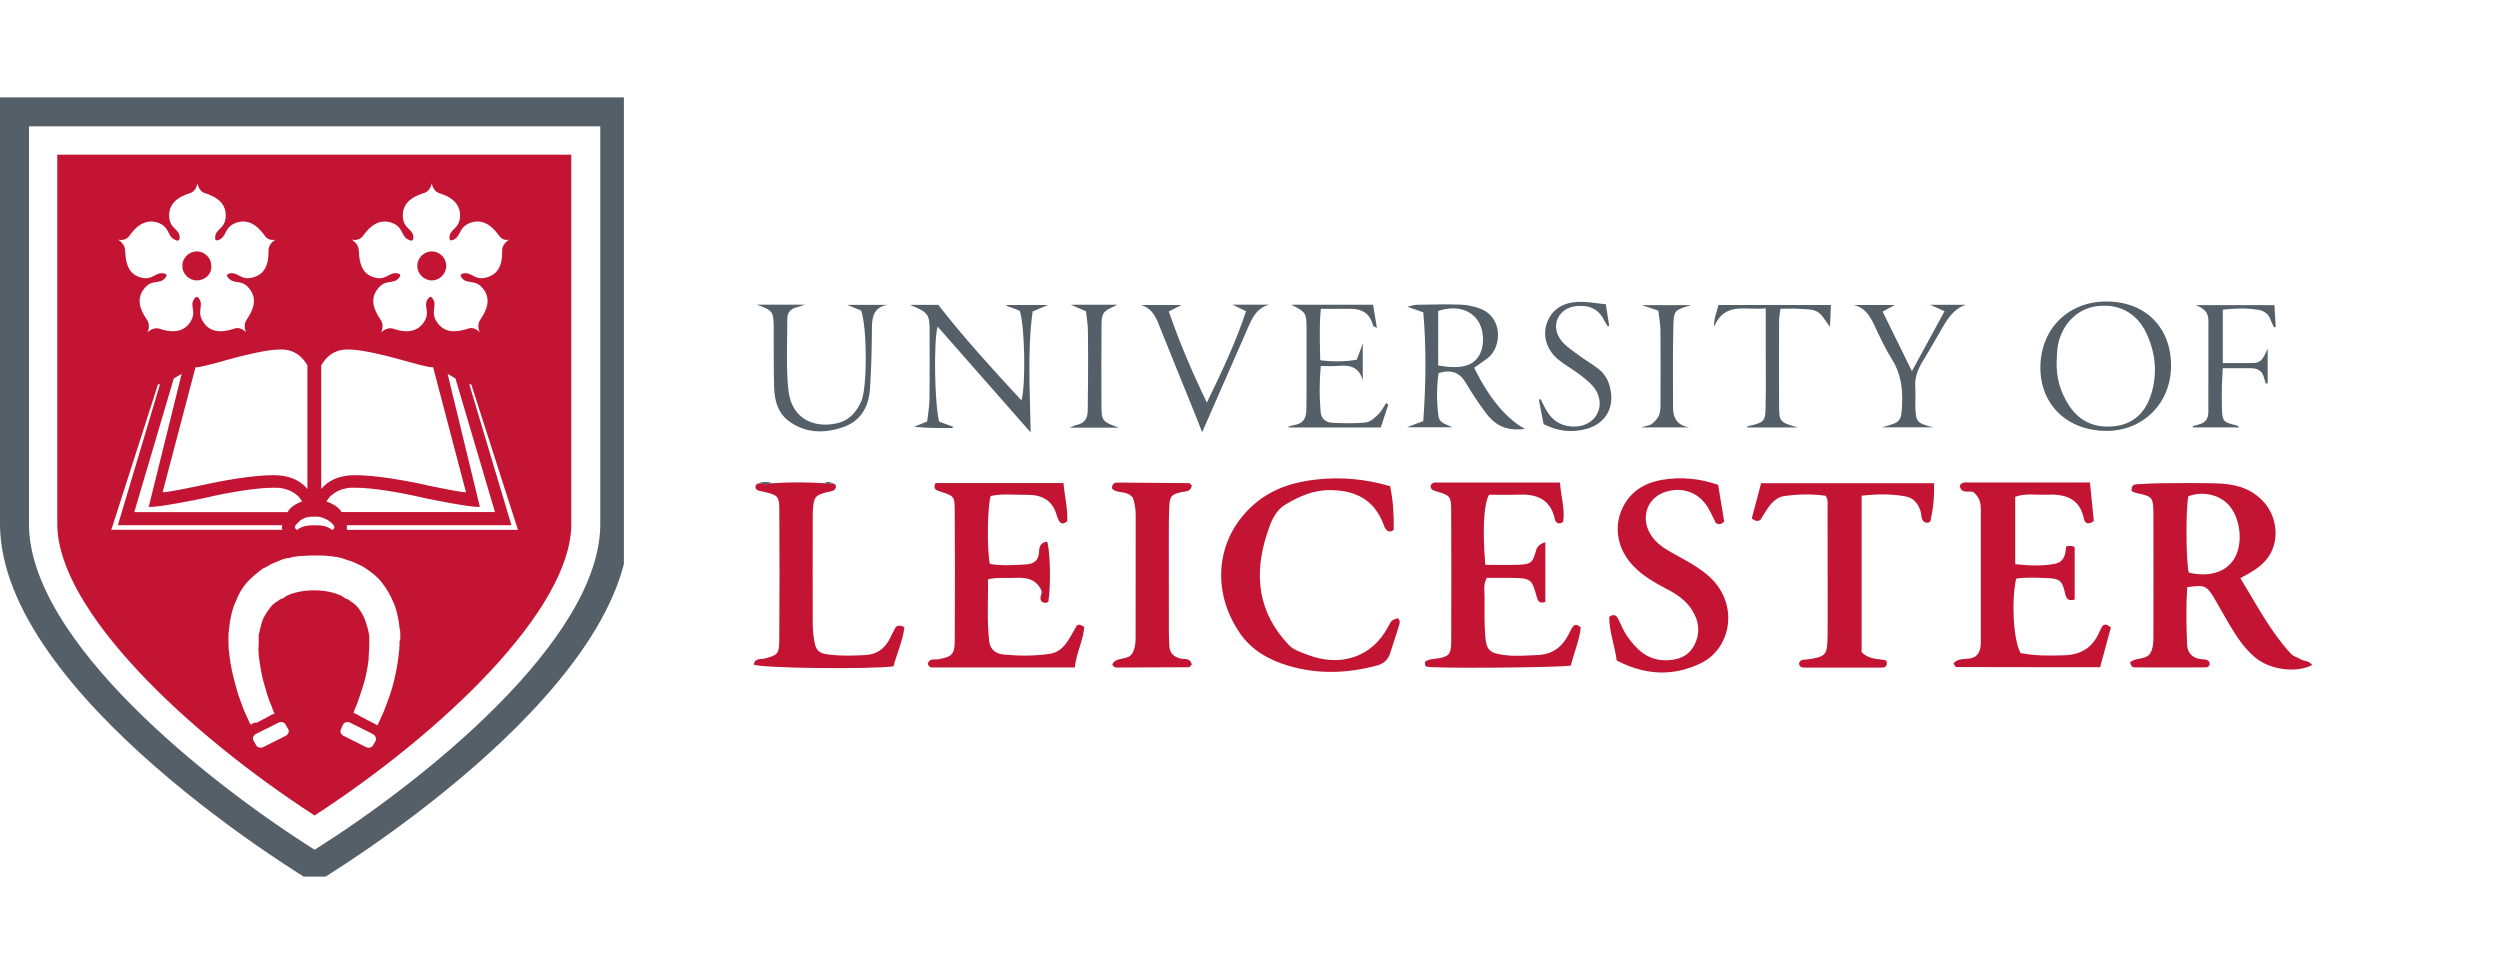
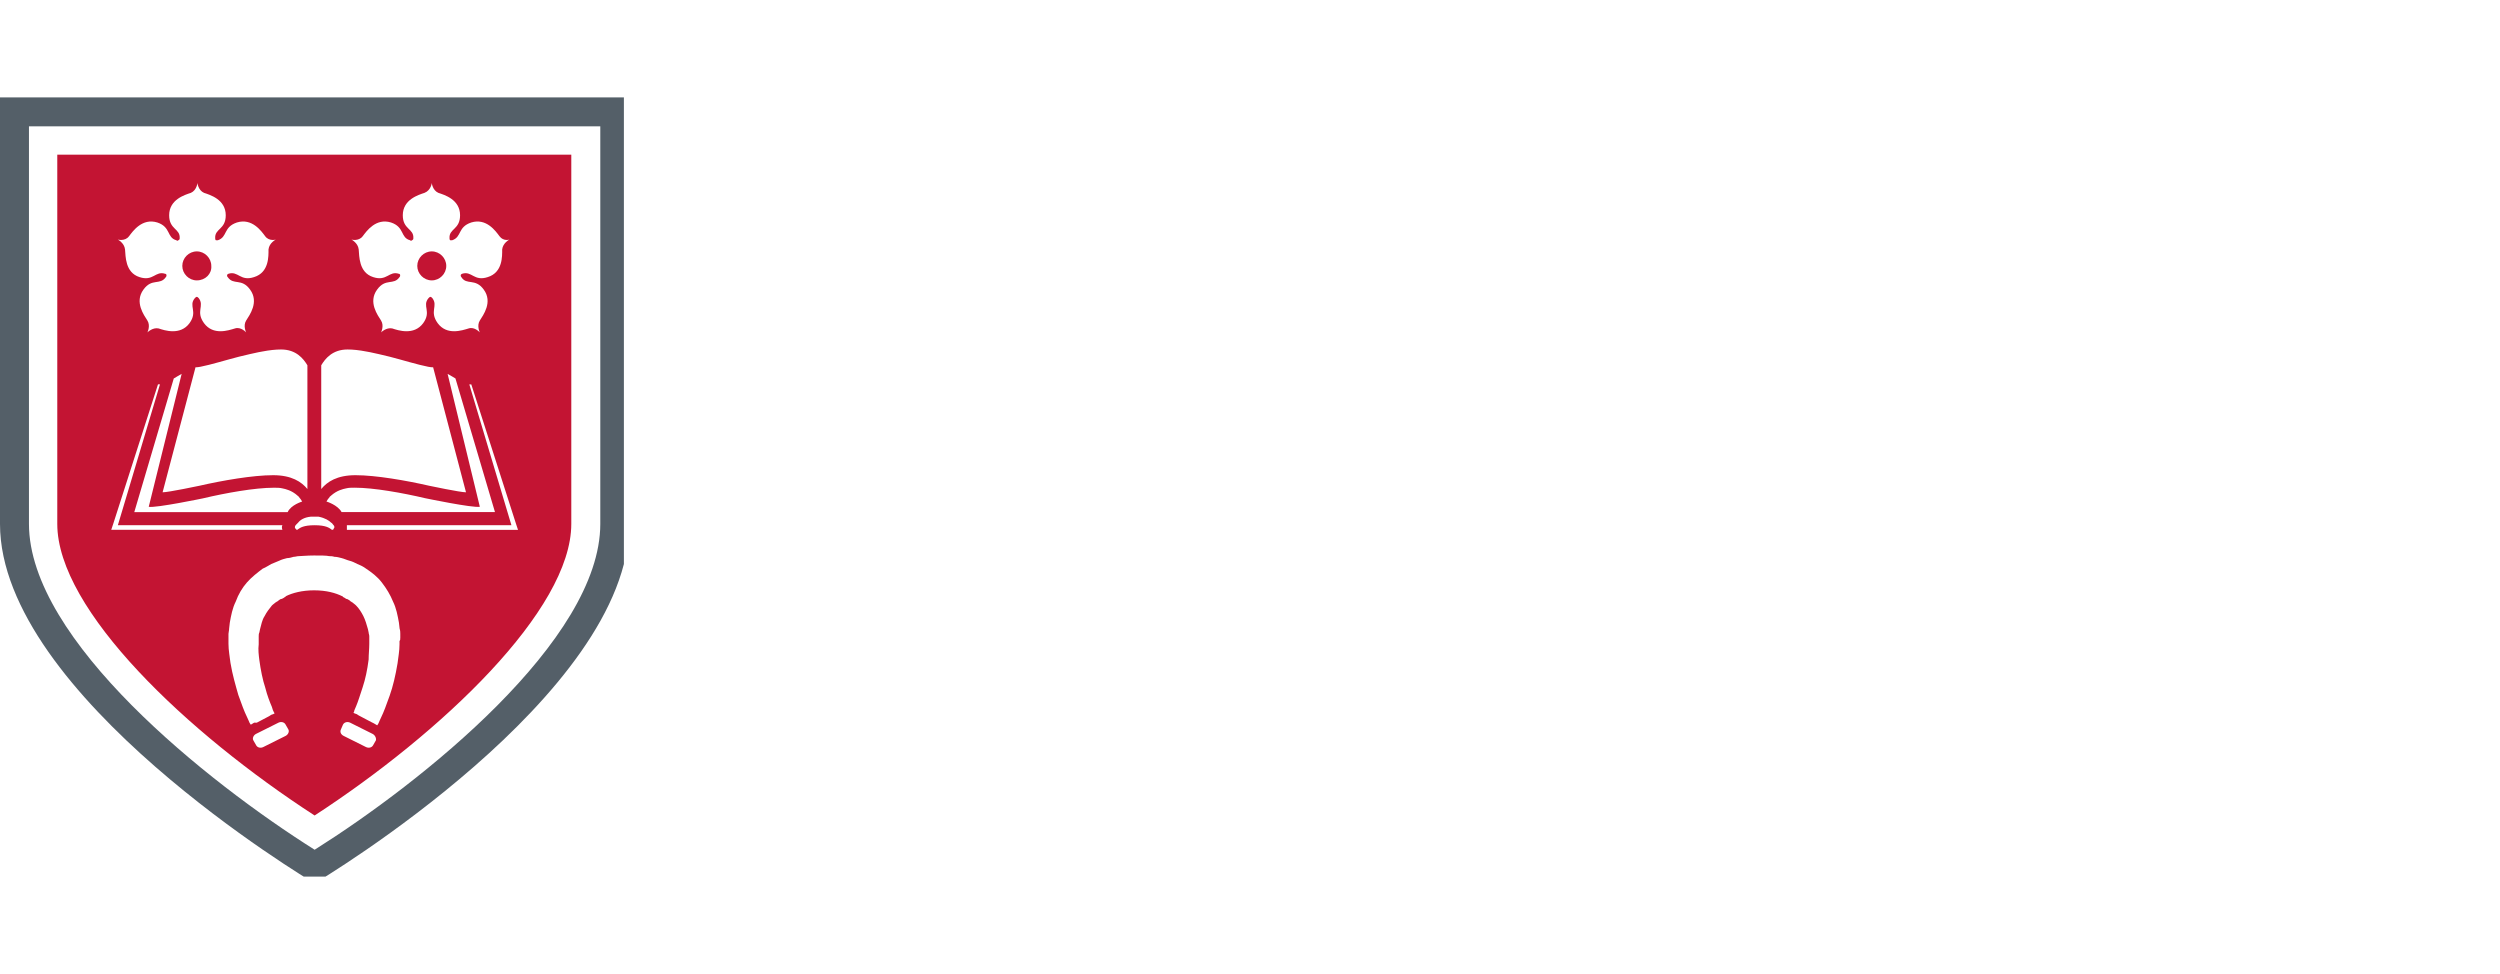
<svg xmlns="http://www.w3.org/2000/svg" width="77" height="30" viewBox="0 0 77 30" fill="none">
  <g clip-path="url(#clip0_201_1944)">
    <path d="M9.69 3H0V16.137C0 21.408 9.508 27.104 9.69 27.205C9.873 27.104 19.38 21.407 19.38 16.137V3H9.69ZM18.489 16.137C18.489 19.725 12.975 24.104 9.691 26.172C6.406 24.104 0.892 19.724 0.892 16.137V3.892H18.489V16.137Z" fill="#545F68" />
    <path d="M13.299 8.636C13.542 8.636 13.745 8.433 13.745 8.19C13.745 7.947 13.543 7.743 13.299 7.743C13.055 7.743 12.852 7.946 12.852 8.19C12.852 8.433 13.055 8.636 13.299 8.636Z" fill="#C31433" />
    <path d="M6.062 8.636C6.325 8.636 6.528 8.433 6.508 8.19C6.508 7.947 6.305 7.743 6.062 7.743C5.818 7.743 5.615 7.946 5.615 8.19C5.615 8.433 5.818 8.636 6.062 8.636Z" fill="#C31433" />
    <path d="M1.764 4.763V16.136C1.764 18.791 5.778 22.583 9.69 25.117C13.583 22.583 17.596 18.791 17.596 16.136V4.763H1.764ZM11.17 7.278C11.292 7.116 11.575 6.71 12.042 6.852C12.467 6.994 12.326 7.318 12.63 7.4C12.65 7.42 12.67 7.42 12.691 7.4C12.731 7.379 12.731 7.359 12.731 7.339C12.752 7.035 12.406 7.075 12.406 6.63C12.406 6.143 12.893 6.001 13.075 5.94C13.278 5.859 13.299 5.636 13.299 5.636C13.299 5.636 13.319 5.859 13.501 5.94C13.684 6.001 14.17 6.143 14.17 6.63C14.17 7.076 13.826 7.035 13.845 7.339C13.845 7.359 13.845 7.379 13.866 7.4H13.927C14.231 7.298 14.089 6.994 14.515 6.852C14.981 6.71 15.265 7.116 15.386 7.278C15.508 7.44 15.69 7.379 15.69 7.379C15.69 7.379 15.488 7.481 15.467 7.683C15.467 7.886 15.488 8.392 15.021 8.535C14.595 8.676 14.534 8.332 14.23 8.433C14.23 8.433 14.19 8.454 14.19 8.474C14.19 8.494 14.19 8.514 14.21 8.535C14.373 8.798 14.636 8.555 14.9 8.92C15.184 9.306 14.879 9.711 14.778 9.873C14.677 10.035 14.778 10.238 14.778 10.238C14.778 10.238 14.616 10.055 14.434 10.116C14.231 10.177 13.765 10.339 13.481 9.954C13.217 9.589 13.501 9.427 13.318 9.184C13.298 9.163 13.278 9.143 13.257 9.143C13.237 9.143 13.217 9.164 13.197 9.184C12.994 9.427 13.298 9.589 13.034 9.954C12.75 10.339 12.264 10.177 12.081 10.116C11.899 10.076 11.737 10.238 11.737 10.238C11.737 10.238 11.838 10.035 11.737 9.873C11.636 9.711 11.332 9.306 11.615 8.92C11.879 8.555 12.122 8.798 12.305 8.535C12.325 8.514 12.325 8.494 12.325 8.474C12.325 8.453 12.305 8.433 12.285 8.433C11.981 8.332 11.92 8.676 11.494 8.535C11.048 8.393 11.068 7.886 11.048 7.683C11.027 7.481 10.825 7.379 10.825 7.379C10.825 7.379 11.048 7.44 11.169 7.278H11.17ZM13.785 11.515C13.887 11.575 13.968 11.616 14.028 11.656L15.245 15.772H10.521C10.399 15.549 10.055 15.447 10.055 15.447C10.076 15.407 10.116 15.346 10.156 15.306C10.156 15.285 10.177 15.285 10.177 15.285L10.197 15.265C10.38 15.102 10.562 15.062 10.664 15.041C10.744 15.021 10.826 15.021 10.927 15.021C11.515 15.021 12.407 15.183 13.097 15.345C13.097 15.345 14.556 15.649 14.779 15.609L13.786 11.514L13.785 11.515ZM9.894 11.291V11.251C10.015 11.048 10.238 10.764 10.705 10.764C10.867 10.764 11.07 10.785 11.272 10.825C11.313 10.825 11.962 10.967 12.306 11.068C12.671 11.17 13.238 11.332 13.34 11.311L14.353 15.163C14.171 15.163 13.218 14.961 13.218 14.961C12.509 14.799 11.576 14.636 10.948 14.636C10.38 14.636 10.076 14.839 9.894 15.062V11.291ZM9.65 15.914H9.812C10.015 15.954 10.136 16.035 10.197 16.096C10.238 16.117 10.238 16.137 10.258 16.157C10.279 16.178 10.299 16.198 10.299 16.238C10.299 16.252 10.292 16.265 10.278 16.279C10.278 16.299 10.258 16.319 10.238 16.319C10.218 16.319 10.217 16.319 10.197 16.298C10.136 16.258 10.035 16.177 9.691 16.177C9.347 16.177 9.245 16.257 9.184 16.298C9.164 16.319 9.144 16.319 9.144 16.319C9.123 16.319 9.123 16.298 9.104 16.279C9.083 16.279 9.083 16.258 9.083 16.238C9.083 16.198 9.104 16.177 9.123 16.157C9.144 16.137 9.164 16.117 9.184 16.096C9.245 16.016 9.367 15.934 9.57 15.914H9.65H9.65ZM6.265 15.346C6.954 15.184 7.846 15.022 8.434 15.022C8.535 15.022 8.617 15.022 8.698 15.042C8.799 15.063 8.982 15.103 9.164 15.265L9.184 15.286C9.184 15.286 9.205 15.286 9.205 15.306C9.245 15.347 9.286 15.408 9.306 15.448C9.306 15.448 8.962 15.549 8.86 15.773H4.136L5.352 11.657C5.413 11.617 5.494 11.576 5.595 11.515L4.581 15.61C4.804 15.651 6.264 15.347 6.264 15.347L6.265 15.346ZM9.468 11.251V15.062C9.285 14.839 8.981 14.636 8.413 14.636C7.785 14.636 6.853 14.799 6.143 14.961C6.143 14.961 5.19 15.163 5.008 15.163L6.022 11.311C6.123 11.332 6.69 11.17 7.055 11.068C7.4 10.967 8.049 10.825 8.089 10.825C8.292 10.785 8.494 10.764 8.657 10.764C9.123 10.764 9.346 11.048 9.468 11.251ZM3.973 7.278C4.095 7.116 4.379 6.71 4.845 6.852C5.271 6.994 5.129 7.318 5.433 7.4C5.453 7.42 5.473 7.42 5.494 7.4C5.534 7.379 5.534 7.359 5.534 7.339C5.555 7.035 5.21 7.075 5.21 6.63C5.21 6.143 5.696 6.001 5.879 5.94C6.061 5.859 6.081 5.636 6.081 5.636C6.081 5.636 6.102 5.859 6.284 5.94C6.467 6.001 6.953 6.143 6.953 6.63C6.953 7.076 6.608 7.035 6.628 7.339C6.628 7.359 6.628 7.379 6.649 7.4H6.71C7.014 7.298 6.872 6.994 7.298 6.852C7.764 6.71 8.048 7.116 8.169 7.278C8.291 7.44 8.494 7.379 8.494 7.379C8.494 7.379 8.291 7.481 8.27 7.683C8.27 7.886 8.291 8.392 7.824 8.535C7.398 8.676 7.337 8.332 7.033 8.433C7.033 8.433 6.993 8.454 6.993 8.474C6.993 8.494 6.993 8.514 7.014 8.535C7.196 8.798 7.439 8.555 7.703 8.92C7.987 9.306 7.682 9.711 7.581 9.873C7.48 10.035 7.581 10.238 7.581 10.238C7.581 10.238 7.419 10.055 7.237 10.116C7.034 10.177 6.568 10.339 6.284 9.954C6.02 9.589 6.304 9.427 6.122 9.184C6.101 9.163 6.081 9.143 6.061 9.143C6.04 9.143 6.02 9.164 6 9.184C5.797 9.427 6.101 9.589 5.837 9.954C5.553 10.339 5.067 10.177 4.885 10.116C4.702 10.076 4.54 10.238 4.54 10.238C4.54 10.238 4.642 10.035 4.54 9.873C4.439 9.711 4.135 9.306 4.418 8.92C4.682 8.555 4.925 8.798 5.108 8.535C5.128 8.514 5.128 8.494 5.128 8.474C5.128 8.453 5.108 8.433 5.088 8.433C4.784 8.332 4.723 8.676 4.297 8.535C3.851 8.393 3.871 7.886 3.851 7.683C3.83 7.481 3.628 7.379 3.628 7.379C3.628 7.379 3.851 7.44 3.972 7.278H3.973ZM3.426 16.319L3.487 16.136L4.866 11.838H4.927L3.63 16.177H8.698C8.677 16.217 8.677 16.257 8.698 16.318H3.426V16.319ZM8.798 22.665L8.109 23.009C8.028 23.049 7.926 23.03 7.886 22.948L7.805 22.806C7.765 22.745 7.805 22.644 7.886 22.604L8.575 22.259C8.656 22.219 8.758 22.239 8.798 22.32L8.879 22.462C8.919 22.523 8.879 22.624 8.798 22.665ZM11.576 22.806L11.495 22.948C11.455 23.029 11.354 23.049 11.272 23.009L10.583 22.665C10.502 22.624 10.461 22.543 10.502 22.462L10.563 22.32C10.603 22.24 10.705 22.219 10.786 22.259L11.476 22.604C11.556 22.644 11.597 22.745 11.577 22.806H11.576ZM12.326 19.664V19.705L12.305 19.745V19.846C12.305 20.049 12.265 20.252 12.244 20.434C12.183 20.799 12.103 21.144 12.001 21.428C11.9 21.712 11.819 21.934 11.738 22.097C11.697 22.177 11.677 22.238 11.657 22.279C11.636 22.32 11.617 22.34 11.617 22.34L11.515 22.279L11.434 22.239L11.049 22.036L10.988 21.996L10.927 21.975L10.887 21.955L10.907 21.915C10.907 21.874 10.948 21.813 10.968 21.752C11.029 21.61 11.09 21.408 11.171 21.164C11.252 20.921 11.313 20.637 11.354 20.313C11.354 20.15 11.374 19.988 11.374 19.826V19.603C11.374 19.542 11.354 19.522 11.354 19.481L11.333 19.38C11.293 19.238 11.252 19.095 11.191 18.974C11.13 18.852 11.05 18.731 10.968 18.65C10.968 18.65 10.928 18.609 10.846 18.549C10.826 18.549 10.826 18.528 10.806 18.528C10.786 18.507 10.766 18.488 10.725 18.467C10.705 18.467 10.705 18.447 10.685 18.447H10.664C10.644 18.426 10.603 18.406 10.563 18.386C10.563 18.365 10.543 18.365 10.543 18.365C10.34 18.264 10.056 18.182 9.671 18.182C9.306 18.182 9.002 18.263 8.8 18.365C8.8 18.386 8.779 18.386 8.779 18.386C8.759 18.406 8.718 18.426 8.678 18.447H8.657C8.637 18.447 8.637 18.467 8.617 18.467C8.596 18.488 8.556 18.507 8.536 18.528C8.515 18.528 8.515 18.549 8.496 18.549C8.415 18.609 8.374 18.65 8.374 18.65C8.293 18.751 8.212 18.852 8.151 18.974C8.07 19.096 8.049 19.238 8.009 19.38L7.988 19.481C7.968 19.521 7.968 19.562 7.968 19.603V19.846C7.947 20.008 7.968 20.17 7.988 20.332C8.029 20.636 8.09 20.94 8.171 21.184C8.232 21.427 8.313 21.63 8.374 21.772C8.394 21.853 8.414 21.894 8.435 21.934C8.455 21.955 8.455 21.975 8.455 21.975L8.415 21.995L8.354 22.016L8.293 22.056L7.908 22.259H7.827L7.726 22.32C7.726 22.32 7.705 22.299 7.685 22.259C7.665 22.218 7.645 22.157 7.604 22.076C7.524 21.914 7.442 21.691 7.341 21.407C7.26 21.123 7.158 20.779 7.098 20.414C7.077 20.231 7.037 20.029 7.037 19.826V19.522C7.037 19.482 7.057 19.421 7.057 19.36L7.078 19.177C7.118 18.954 7.159 18.731 7.261 18.528C7.341 18.305 7.463 18.102 7.605 17.94C7.747 17.778 7.93 17.636 8.092 17.514C8.193 17.474 8.275 17.413 8.355 17.372C8.436 17.332 8.518 17.311 8.598 17.271C8.679 17.231 8.761 17.21 8.841 17.19C8.902 17.19 8.983 17.17 9.044 17.15C9.105 17.15 9.145 17.129 9.206 17.129C9.287 17.129 9.449 17.109 9.672 17.109C9.875 17.109 10.058 17.109 10.139 17.129C10.179 17.129 10.24 17.129 10.301 17.15C10.382 17.15 10.443 17.171 10.524 17.19C10.605 17.21 10.686 17.251 10.767 17.271C10.848 17.291 10.929 17.332 11.01 17.372C11.111 17.413 11.193 17.453 11.274 17.514C11.456 17.636 11.618 17.757 11.76 17.94C11.902 18.123 12.024 18.325 12.105 18.528C12.206 18.731 12.246 18.954 12.287 19.177L12.308 19.36C12.329 19.421 12.329 19.482 12.329 19.522V19.664L12.326 19.664ZM10.684 16.319C10.684 16.258 10.684 16.218 10.684 16.177H15.752L14.455 11.839H14.516L15.894 16.137L15.955 16.32H10.684V16.319Z" fill="#C31433" />
  </g>
  <g clip-path="url(#clip1_201_1944)">
    <path d="M65.657 15.126C65.634 14.938 65.735 14.918 65.842 14.913C66.089 14.9 66.336 14.885 66.583 14.883C67.136 14.88 67.689 14.873 68.242 14.887C68.771 14.901 69.261 14.997 69.67 15.403C70.16 15.89 70.24 16.719 69.799 17.242C69.589 17.49 69.313 17.643 69.003 17.807C69.5 18.618 69.922 19.441 70.555 20.13C70.644 20.227 70.751 20.237 70.843 20.297C70.957 20.369 71.126 20.343 71.214 20.485C70.712 20.739 69.916 20.629 69.466 20.256C69.124 19.973 68.888 19.609 68.664 19.234C68.507 18.973 68.366 18.704 68.209 18.442C67.964 18.031 67.902 18.006 67.366 18.087C67.328 18.671 67.338 19.262 67.363 19.851C67.373 20.093 67.505 20.253 67.759 20.298C67.855 20.316 67.967 20.289 68.045 20.38C68.081 20.488 68.03 20.555 67.926 20.556C67.199 20.561 66.471 20.559 65.744 20.556C65.656 20.556 65.632 20.486 65.606 20.403C65.773 20.248 66.016 20.331 66.198 20.162C66.318 20.011 66.325 19.793 66.325 19.575C66.326 18.328 66.329 17.08 66.325 15.834C66.323 15.311 66.297 15.287 65.781 15.181C65.741 15.172 65.704 15.147 65.655 15.126L65.657 15.126ZM67.4 15.285C67.317 15.72 67.328 17.315 67.416 17.637C68.039 17.781 68.542 17.631 68.805 17.223C69.084 16.788 69.027 16.029 68.683 15.598C68.401 15.243 67.863 15.111 67.4 15.285ZM28.69 20.558C30.154 20.56 31.619 20.559 33.102 20.559C33.157 20.098 33.364 19.722 33.395 19.312C33.314 19.262 33.256 19.21 33.165 19.267C33.078 19.418 32.991 19.585 32.888 19.741C32.758 19.937 32.592 20.098 32.344 20.136C31.866 20.209 31.387 20.205 30.907 20.159C30.65 20.135 30.493 19.984 30.467 19.75C30.394 19.119 30.439 18.485 30.432 17.843C30.725 17.772 30.973 17.813 31.216 17.8C31.561 17.781 31.889 17.802 32.07 18.172C32.129 18.282 31.978 18.413 32.087 18.529C32.157 18.579 32.224 18.582 32.29 18.532C32.368 18.044 32.35 16.981 32.253 16.683C32.052 16.703 32.006 16.834 32.001 17.01C31.993 17.259 31.837 17.37 31.605 17.384C31.23 17.407 30.855 17.43 30.486 17.37C30.396 16.915 30.411 15.611 30.513 15.276C30.876 15.197 31.253 15.246 31.628 15.241C32.083 15.235 32.416 15.401 32.546 15.869C32.561 15.924 32.584 15.979 32.611 16.029C32.675 16.148 32.76 16.15 32.872 16.052C32.89 15.66 32.789 15.272 32.755 14.879H28.813C28.726 15.059 28.829 15.099 28.953 15.138C29.375 15.27 29.403 15.285 29.405 15.692C29.414 17.041 29.415 18.39 29.406 19.739C29.404 20.157 29.318 20.228 28.902 20.305C28.785 20.326 28.625 20.262 28.576 20.444C28.598 20.499 28.625 20.557 28.692 20.557L28.69 20.558ZM45.865 15.237C46.151 15.237 46.456 15.248 46.759 15.235C47.308 15.211 47.739 15.357 47.881 15.957C47.89 15.998 47.902 16.046 47.929 16.075C47.986 16.132 48.055 16.138 48.147 16.07C48.205 15.683 48.077 15.296 48.048 14.863C46.753 14.863 45.475 14.863 44.199 14.863C44.136 14.863 44.091 14.897 44.063 14.953C44.057 15.09 44.157 15.109 44.258 15.139C44.648 15.257 44.693 15.286 44.696 15.666C44.705 17.029 44.701 18.392 44.697 19.755C44.697 19.928 44.686 20.108 44.573 20.188C44.324 20.333 44.065 20.249 43.894 20.38C43.882 20.469 43.893 20.517 43.935 20.532C44.115 20.595 48.121 20.563 48.38 20.498C48.481 20.107 48.643 19.721 48.688 19.329C48.59 19.231 48.506 19.22 48.442 19.305C48.382 19.386 48.344 19.482 48.296 19.571C48.096 19.945 47.797 20.157 47.359 20.175C47.01 20.19 46.664 20.221 46.315 20.173C45.895 20.116 45.781 20.033 45.747 19.605C45.714 19.201 45.723 18.794 45.724 18.388C45.724 18.205 45.68 18.015 45.791 17.799C46.059 17.799 46.331 17.794 46.605 17.8C47.138 17.809 47.186 17.845 47.322 18.348C47.359 18.483 47.39 18.61 47.597 18.54V16.702C47.439 16.744 47.343 16.829 47.309 16.957C47.211 17.326 47.159 17.379 46.778 17.394C46.435 17.408 46.09 17.397 45.747 17.397C45.658 16.33 45.697 15.522 45.865 15.238V15.237ZM60.63 14.859C60.559 14.859 60.484 14.846 60.42 14.891C60.407 14.899 60.396 14.909 60.386 14.919C60.377 14.931 60.372 14.944 60.36 14.962C60.409 15.257 60.716 15.076 60.8 15.174C60.992 15.348 61.009 15.522 61.009 15.697C61.011 17.046 61.011 18.395 61.009 19.743C61.009 19.917 60.996 20.093 60.846 20.215C60.647 20.358 60.352 20.215 60.168 20.432C60.201 20.479 60.225 20.545 60.249 20.545C61.728 20.55 63.205 20.549 64.684 20.549C64.802 20.112 64.911 19.713 65.015 19.328C64.928 19.259 64.871 19.213 64.789 19.254C64.78 19.261 64.764 19.267 64.758 19.278C64.723 19.341 64.686 19.403 64.658 19.469C64.461 19.931 64.11 20.162 63.609 20.181C63.145 20.2 62.681 20.203 62.236 20.114C62.015 19.741 61.944 18.537 62.097 17.822C62.403 17.774 62.721 17.793 63.037 17.804C63.45 17.819 63.52 17.882 63.609 18.296C63.644 18.456 63.715 18.515 63.9 18.466V16.86C63.829 16.797 63.744 16.81 63.633 16.831C63.626 17.062 63.575 17.306 63.305 17.361C62.895 17.444 62.48 17.42 62.069 17.376V15.301C62.395 15.182 62.701 15.252 63.001 15.237C63.57 15.209 64.052 15.316 64.187 15.985C64.212 16.112 64.316 16.176 64.489 16.048C64.453 15.687 64.414 15.302 64.37 14.859C63.098 14.859 61.865 14.859 60.63 14.859ZM40.605 14.763C39.894 14.832 39.219 15.03 38.659 15.504C37.453 16.524 37.271 18.187 38.205 19.524C38.553 20.024 39.074 20.321 39.66 20.498C40.576 20.776 41.491 20.744 42.408 20.499C42.626 20.441 42.756 20.314 42.821 20.106C42.908 19.831 43.001 19.557 43.086 19.281C43.112 19.199 43.137 19.11 43.055 19.04C42.865 19.099 42.862 19.098 42.745 19.319C42.256 20.241 41.275 20.566 40.248 20.158C40.054 20.081 39.846 20.023 39.693 19.862C38.754 18.877 38.614 17.722 39.011 16.48C39.121 16.134 39.248 15.747 39.587 15.543C40.007 15.289 40.456 15.09 40.971 15.095C41.739 15.102 42.32 15.383 42.607 16.136C42.627 16.19 42.646 16.248 42.68 16.293C42.736 16.366 42.807 16.412 42.926 16.318C42.935 15.88 42.909 15.426 42.817 14.976C42.084 14.757 41.347 14.689 40.607 14.762L40.605 14.763ZM57.338 15.268C57.802 15.214 58.248 15.209 58.691 15.289C58.941 15.334 59.086 15.517 59.156 15.758C59.191 15.877 59.157 16.027 59.307 16.097C59.369 16.105 59.449 16.092 59.46 16.042C59.544 15.666 59.582 15.285 59.567 14.883H54.242C54.141 15.264 54.046 15.621 53.955 15.964C54.053 16.052 54.131 16.065 54.218 16.015C54.303 15.882 54.382 15.744 54.474 15.616C54.596 15.447 54.75 15.306 54.962 15.278C55.391 15.218 55.821 15.21 56.232 15.27C56.317 15.407 56.288 15.526 56.289 15.639C56.292 16.609 56.292 17.58 56.292 18.551C56.292 18.899 56.294 19.247 56.289 19.594C56.28 20.185 56.239 20.227 55.66 20.311C55.567 20.324 55.447 20.293 55.41 20.437C55.428 20.576 55.537 20.563 55.638 20.563C55.986 20.563 56.335 20.562 56.684 20.562C57.092 20.562 57.498 20.562 57.906 20.562C58.027 20.562 58.151 20.566 58.102 20.346C57.877 20.276 57.587 20.34 57.338 20.083V15.267V15.268ZM52.397 20.422C53.33 19.967 53.612 18.539 52.552 17.677C52.216 17.405 51.841 17.218 51.471 17.009C51.178 16.845 50.908 16.652 50.767 16.324C50.554 15.828 50.789 15.307 51.305 15.148C51.821 14.989 52.303 15.158 52.592 15.612C52.691 15.769 52.763 15.943 52.848 16.111C52.931 16.155 53.011 16.164 53.105 16.064C53.046 15.703 52.983 15.321 52.919 14.934C52.346 14.734 51.767 14.68 51.189 14.779C50.727 14.859 50.317 15.069 50.054 15.496C49.661 16.135 49.733 17.03 50.584 17.681C50.825 17.866 51.093 18.015 51.364 18.156C51.648 18.304 51.912 18.485 52.095 18.759C52.333 19.113 52.379 19.497 52.185 19.869C52.002 20.225 51.658 20.345 51.267 20.336C50.725 20.324 50.391 19.988 50.111 19.585C49.996 19.42 49.925 19.226 49.831 19.046C49.774 18.94 49.692 18.907 49.563 18.999C49.563 19.455 49.737 19.887 49.794 20.343C50.667 20.796 51.528 20.846 52.397 20.422V20.422ZM23.353 14.889C23.272 14.922 23.248 14.978 23.287 15.062C23.35 15.128 23.443 15.128 23.525 15.147C23.944 15.244 24 15.279 24.003 15.678C24.012 17.04 24.012 18.401 24.001 19.763C23.998 20.141 23.926 20.189 23.551 20.283C23.43 20.312 23.245 20.263 23.215 20.471C23.493 20.582 26.772 20.621 27.52 20.523C27.624 20.122 27.808 19.734 27.855 19.321C27.757 19.26 27.689 19.252 27.596 19.302C27.54 19.41 27.471 19.536 27.408 19.665C27.254 19.975 27.014 20.154 26.66 20.175C26.282 20.198 25.905 20.206 25.529 20.16C25.219 20.123 25.128 20.039 25.077 19.729C25.046 19.545 25.032 19.355 25.032 19.168C25.028 18.11 25.03 17.053 25.032 15.995C25.032 15.879 25.031 15.763 25.041 15.648C25.072 15.303 25.125 15.246 25.475 15.159C25.583 15.132 25.715 15.14 25.75 14.994C25.743 14.924 25.7 14.895 25.638 14.885C25.552 14.914 25.465 14.921 25.38 14.882C24.853 14.85 24.326 14.848 23.8 14.882C23.652 14.925 23.503 14.916 23.356 14.888L23.353 14.889ZM36.633 14.881C35.892 14.872 35.151 14.866 34.41 14.863C34.309 14.863 34.249 14.921 34.248 15.043C34.405 15.227 34.709 15.081 34.895 15.338C34.938 15.463 34.979 15.644 34.979 15.835C34.978 17.097 34.979 18.359 34.977 19.621C34.977 19.825 34.958 20.026 34.835 20.177C34.656 20.336 34.376 20.235 34.257 20.462C34.282 20.523 34.329 20.56 34.39 20.56C35.132 20.56 35.874 20.557 36.615 20.551C36.646 20.551 36.676 20.498 36.707 20.47C36.667 20.256 36.479 20.313 36.356 20.282C36.143 20.227 36.027 20.11 36.015 19.893C36.008 19.748 36.001 19.603 36.001 19.458C35.999 18.559 35.998 17.66 35.999 16.76C35.999 16.369 35.996 15.977 36.015 15.586C36.029 15.278 36.09 15.224 36.395 15.156C36.516 15.129 36.669 15.156 36.709 14.956C36.671 14.918 36.651 14.882 36.631 14.882L36.633 14.881Z" fill="#C31433" />
-     <path d="M23.798 14.883C23.65 14.926 23.501 14.917 23.354 14.889C23.501 14.826 23.649 14.837 23.798 14.883Z" fill="#545F68" />
+     <path d="M23.798 14.883C23.65 14.926 23.501 14.917 23.354 14.889Z" fill="#545F68" />
    <path d="M25.637 14.885C25.55 14.914 25.464 14.921 25.378 14.882C25.465 14.84 25.551 14.826 25.637 14.885Z" fill="#545F68" />
    <path d="M62.843 11.301C62.856 10.119 63.712 9.277 64.893 9.286C66.094 9.294 66.884 10.1 66.868 11.297C66.852 12.433 65.996 13.278 64.87 13.271C63.663 13.264 62.832 12.456 62.844 11.302L62.843 11.301ZM63.345 11.127C63.329 11.619 63.454 12.073 63.723 12.484C64.059 12.998 64.546 13.198 65.144 13.125C65.731 13.054 66.082 12.685 66.253 12.153C66.459 11.506 66.392 10.862 66.103 10.252C65.798 9.613 65.217 9.327 64.528 9.439C63.921 9.538 63.449 10.065 63.369 10.737C63.354 10.866 63.352 10.996 63.345 11.127ZM43.837 9.62C43.665 9.559 43.546 9.517 43.344 9.446C43.491 9.415 43.564 9.389 43.636 9.387C44.087 9.38 44.538 9.367 44.988 9.383C45.187 9.39 45.393 9.433 45.581 9.502C46.306 9.772 46.258 10.704 45.816 11.034C45.679 11.136 45.539 11.232 45.403 11.327C45.871 12.272 46.389 12.892 46.971 13.213C46.416 13.272 46.079 13.141 45.752 12.701C45.536 12.411 45.332 12.109 45.151 11.797C44.958 11.467 44.698 11.375 44.309 11.49C44.244 11.926 44.248 12.371 44.304 12.813C44.334 13.044 44.554 13.063 44.726 13.159H43.337C43.518 13.09 43.653 13.039 43.837 12.969C43.916 11.852 43.934 10.735 43.838 9.62H43.837ZM44.296 11.258C44.993 11.375 45.355 11.281 45.555 10.952C45.739 10.649 45.71 10.124 45.495 9.844C45.241 9.513 44.806 9.41 44.297 9.576V11.258H44.296ZM28.632 10.309C28.632 10.976 28.637 11.643 28.628 12.309C28.624 12.536 28.58 12.762 28.557 12.981C28.395 13.047 28.274 13.095 28.154 13.145C28.543 13.185 28.919 13.186 29.297 13.184C29.322 13.184 29.346 13.165 29.377 13.152C29.215 13.093 29.058 13.035 28.924 12.985C28.787 12.436 28.752 10.546 28.877 10.057C29.827 11.138 30.755 12.194 31.744 13.319C31.723 12.009 31.641 10.787 31.805 9.594C31.981 9.52 32.102 9.468 32.279 9.393H30.984C31.047 9.455 31.118 9.462 31.183 9.483C31.264 9.509 31.342 9.547 31.407 9.574C31.561 10.001 31.602 11.844 31.46 12.331C30.569 11.368 29.701 10.421 28.9 9.39H28.029C28.619 9.639 28.633 9.662 28.633 10.31L28.632 10.309ZM23.83 10.082C23.831 10.212 23.83 10.342 23.83 10.473C23.833 10.965 23.828 11.458 23.844 11.95C23.856 12.338 23.96 12.713 24.278 12.956C24.796 13.352 25.392 13.357 25.979 13.152C26.52 12.963 26.76 12.515 26.796 11.974C26.839 11.339 26.851 10.702 26.856 10.065C26.859 9.713 26.947 9.451 27.341 9.389H26.09C26.277 9.465 26.409 9.517 26.521 9.563C26.709 10.078 26.713 11.886 26.537 12.337C26.527 12.364 26.514 12.389 26.5 12.415C26.356 12.715 26.147 12.943 25.81 13.029C25.161 13.194 24.38 12.972 24.28 11.997C24.206 11.28 24.253 10.55 24.248 9.826C24.247 9.648 24.331 9.523 24.512 9.473C24.575 9.455 24.637 9.434 24.796 9.384H23.309C23.799 9.557 23.824 9.593 23.83 10.081V10.082ZM42.695 12.413C42.615 12.53 42.552 12.664 42.453 12.76C42.343 12.866 42.206 12.998 42.071 13.012C41.726 13.049 41.376 13.037 41.028 13.021C40.836 13.012 40.695 12.894 40.676 12.695C40.635 12.238 40.634 11.78 40.68 11.272C40.885 11.272 41.057 11.286 41.226 11.269C41.597 11.232 41.877 11.323 41.973 11.726V10.583C41.896 10.79 41.847 10.922 41.789 11.078C41.419 11.144 41.054 11.145 40.663 11.095C40.654 10.55 40.628 10.051 40.682 9.511C40.993 9.511 41.267 9.516 41.54 9.51C41.916 9.502 42.194 9.626 42.286 10.024C42.292 10.048 42.343 10.061 42.409 10.102C42.365 9.84 42.329 9.618 42.291 9.386H39.766C40.216 9.604 40.239 9.636 40.242 10.117C40.244 10.624 40.243 11.13 40.242 11.637C40.242 11.97 40.243 12.303 40.236 12.636C40.23 12.855 40.153 13.033 39.907 13.082C39.833 13.097 39.759 13.119 39.685 13.137C39.687 13.147 39.689 13.156 39.692 13.165H42.528C42.608 12.921 42.683 12.692 42.76 12.463C42.738 12.446 42.717 12.429 42.695 12.413ZM68.461 9.537C68.847 9.495 69.207 9.483 69.563 9.543C69.739 9.573 69.882 9.677 69.941 9.865C69.965 9.94 70.007 10.01 70.041 10.083C70.058 10.078 70.074 10.072 70.092 10.067C70.079 9.843 70.065 9.619 70.052 9.399H67.625C67.861 9.482 68.019 9.605 68.019 9.868C68.019 10.809 68.019 11.75 68.017 12.692C68.017 12.89 67.928 13.021 67.73 13.072C67.664 13.088 67.599 13.11 67.534 13.129C67.537 13.14 67.541 13.152 67.543 13.163H68.969C68.932 13.116 68.893 13.102 68.854 13.094C68.482 13.006 68.449 12.972 68.437 12.607C68.429 12.375 68.431 12.143 68.434 11.912C68.438 11.731 68.451 11.55 68.461 11.341C68.791 11.341 69.065 11.339 69.34 11.341C69.535 11.343 69.675 11.424 69.729 11.622C69.746 11.686 69.767 11.75 69.787 11.814C69.806 11.811 69.825 11.809 69.844 11.807C69.844 11.622 69.844 11.437 69.844 11.253C69.844 11.081 69.844 10.91 69.844 10.738C69.737 10.955 69.688 11.177 69.401 11.181C69.099 11.185 68.798 11.182 68.462 11.182V9.537H68.461ZM59.537 13.161C59.025 13.025 59.004 13.001 58.992 12.483C58.989 12.295 59.002 12.105 58.99 11.918C58.972 11.645 59.057 11.405 59.192 11.176C59.383 10.851 59.579 10.529 59.764 10.201C59.955 9.864 60.143 9.529 60.54 9.388H59.447C59.624 9.467 59.738 9.516 59.892 9.585C59.564 10.187 59.25 10.765 58.887 11.432C58.56 10.767 58.277 10.19 57.985 9.597C58.133 9.517 58.231 9.464 58.363 9.393H57.087C57.434 9.468 57.587 9.72 57.723 10.004C57.891 10.357 58.053 10.717 58.261 11.046C58.541 11.486 58.609 11.953 58.584 12.458C58.558 12.979 58.553 13.005 57.964 13.161H59.535H59.537ZM36 9.592C36.147 9.517 36.255 9.462 36.389 9.394H35.14C35.45 9.481 35.578 9.711 35.684 9.977C36.071 10.945 36.465 11.91 36.856 12.876C36.907 13.004 36.955 13.132 37.025 13.312C37.085 13.177 37.119 13.101 37.152 13.025C37.594 12.018 38.038 11.011 38.478 10.002C38.604 9.714 38.763 9.462 39.102 9.383H37.96C38.122 9.462 38.231 9.515 38.378 9.586C38.055 10.561 37.621 11.469 37.172 12.4C36.729 11.483 36.332 10.561 35.999 9.592L36 9.592ZM54.386 11.018C54.386 11.553 54.393 12.09 54.378 12.626C54.369 12.954 54.305 13.012 53.978 13.093C53.925 13.106 53.872 13.118 53.819 13.131C53.82 13.143 53.822 13.153 53.824 13.165H55.37C54.813 13.004 54.799 12.992 54.796 12.491C54.792 11.621 54.793 10.751 54.796 9.882C54.796 9.772 54.821 9.662 54.838 9.509C55.049 9.509 55.236 9.499 55.421 9.512C55.608 9.525 55.82 9.515 55.972 9.6C56.122 9.685 56.212 9.877 56.363 10.065C56.373 9.823 56.382 9.619 56.392 9.393H52.929C52.881 9.608 52.778 9.803 52.797 10.061C53.123 9.28 53.768 9.567 54.385 9.497C54.385 10.065 54.385 10.541 54.385 11.017L54.386 11.018ZM48.584 9.299C48.154 9.325 47.8 9.512 47.644 9.95C47.505 10.34 47.634 10.78 47.996 11.075C48.22 11.258 48.48 11.396 48.706 11.575C48.873 11.707 49.054 11.85 49.158 12.029C49.46 12.552 49.125 13.116 48.523 13.137C48.141 13.15 47.848 12.995 47.648 12.672C47.574 12.552 47.517 12.421 47.452 12.294C47.434 12.299 47.415 12.304 47.397 12.31C47.444 12.556 47.492 12.802 47.542 13.063C47.979 13.285 48.429 13.339 48.892 13.202C49.374 13.059 49.654 12.672 49.627 12.198C49.608 11.87 49.502 11.568 49.231 11.36C49.024 11.202 48.796 11.072 48.589 10.915C48.405 10.777 48.2 10.646 48.069 10.465C47.74 10.012 48.009 9.475 48.567 9.425C48.953 9.39 49.249 9.521 49.418 9.886C49.445 9.945 49.485 9.996 49.52 10.051C49.534 10.046 49.549 10.04 49.563 10.035C49.532 9.838 49.501 9.642 49.459 9.371C49.154 9.343 48.867 9.282 48.584 9.3L48.584 9.299ZM33.925 12.44C33.921 11.66 33.921 10.88 33.927 10.1C33.928 9.944 33.918 9.757 33.997 9.641C34.079 9.521 34.264 9.471 34.41 9.385H32.979C33.161 9.464 33.289 9.519 33.447 9.587C33.469 9.786 33.506 9.983 33.508 10.182C33.517 10.716 33.513 11.251 33.511 11.785C33.511 12.073 33.507 12.363 33.502 12.651C33.498 12.878 33.407 13.04 33.165 13.087C33.116 13.096 33.07 13.123 32.944 13.172H34.455C33.933 12.975 33.927 12.973 33.925 12.44H33.925ZM50.566 9.398C50.78 9.469 50.913 9.513 51.076 9.567C51.1 9.777 51.14 9.974 51.142 10.172C51.15 10.895 51.146 11.618 51.143 12.341C51.143 12.485 51.15 12.637 51.105 12.77C51.068 12.879 50.972 12.978 50.88 13.054C50.817 13.106 50.716 13.111 50.546 13.163H52.028C51.668 13.104 51.53 12.886 51.53 12.551C51.531 11.713 51.518 10.874 51.54 10.036C51.553 9.55 51.581 9.551 52.086 9.398H50.566Z" fill="#545F68" />
  </g>
  <defs>
    <clipPath id="clip0_201_1944">
      <rect width="19.216" height="24" fill="white" transform="translate(0 3)" />
    </clipPath>
    <clipPath id="clip1_201_1944">
-       <rect width="48" height="11.429" fill="white" transform="translate(23.216 9.286)" />
-     </clipPath>
+       </clipPath>
  </defs>
</svg>